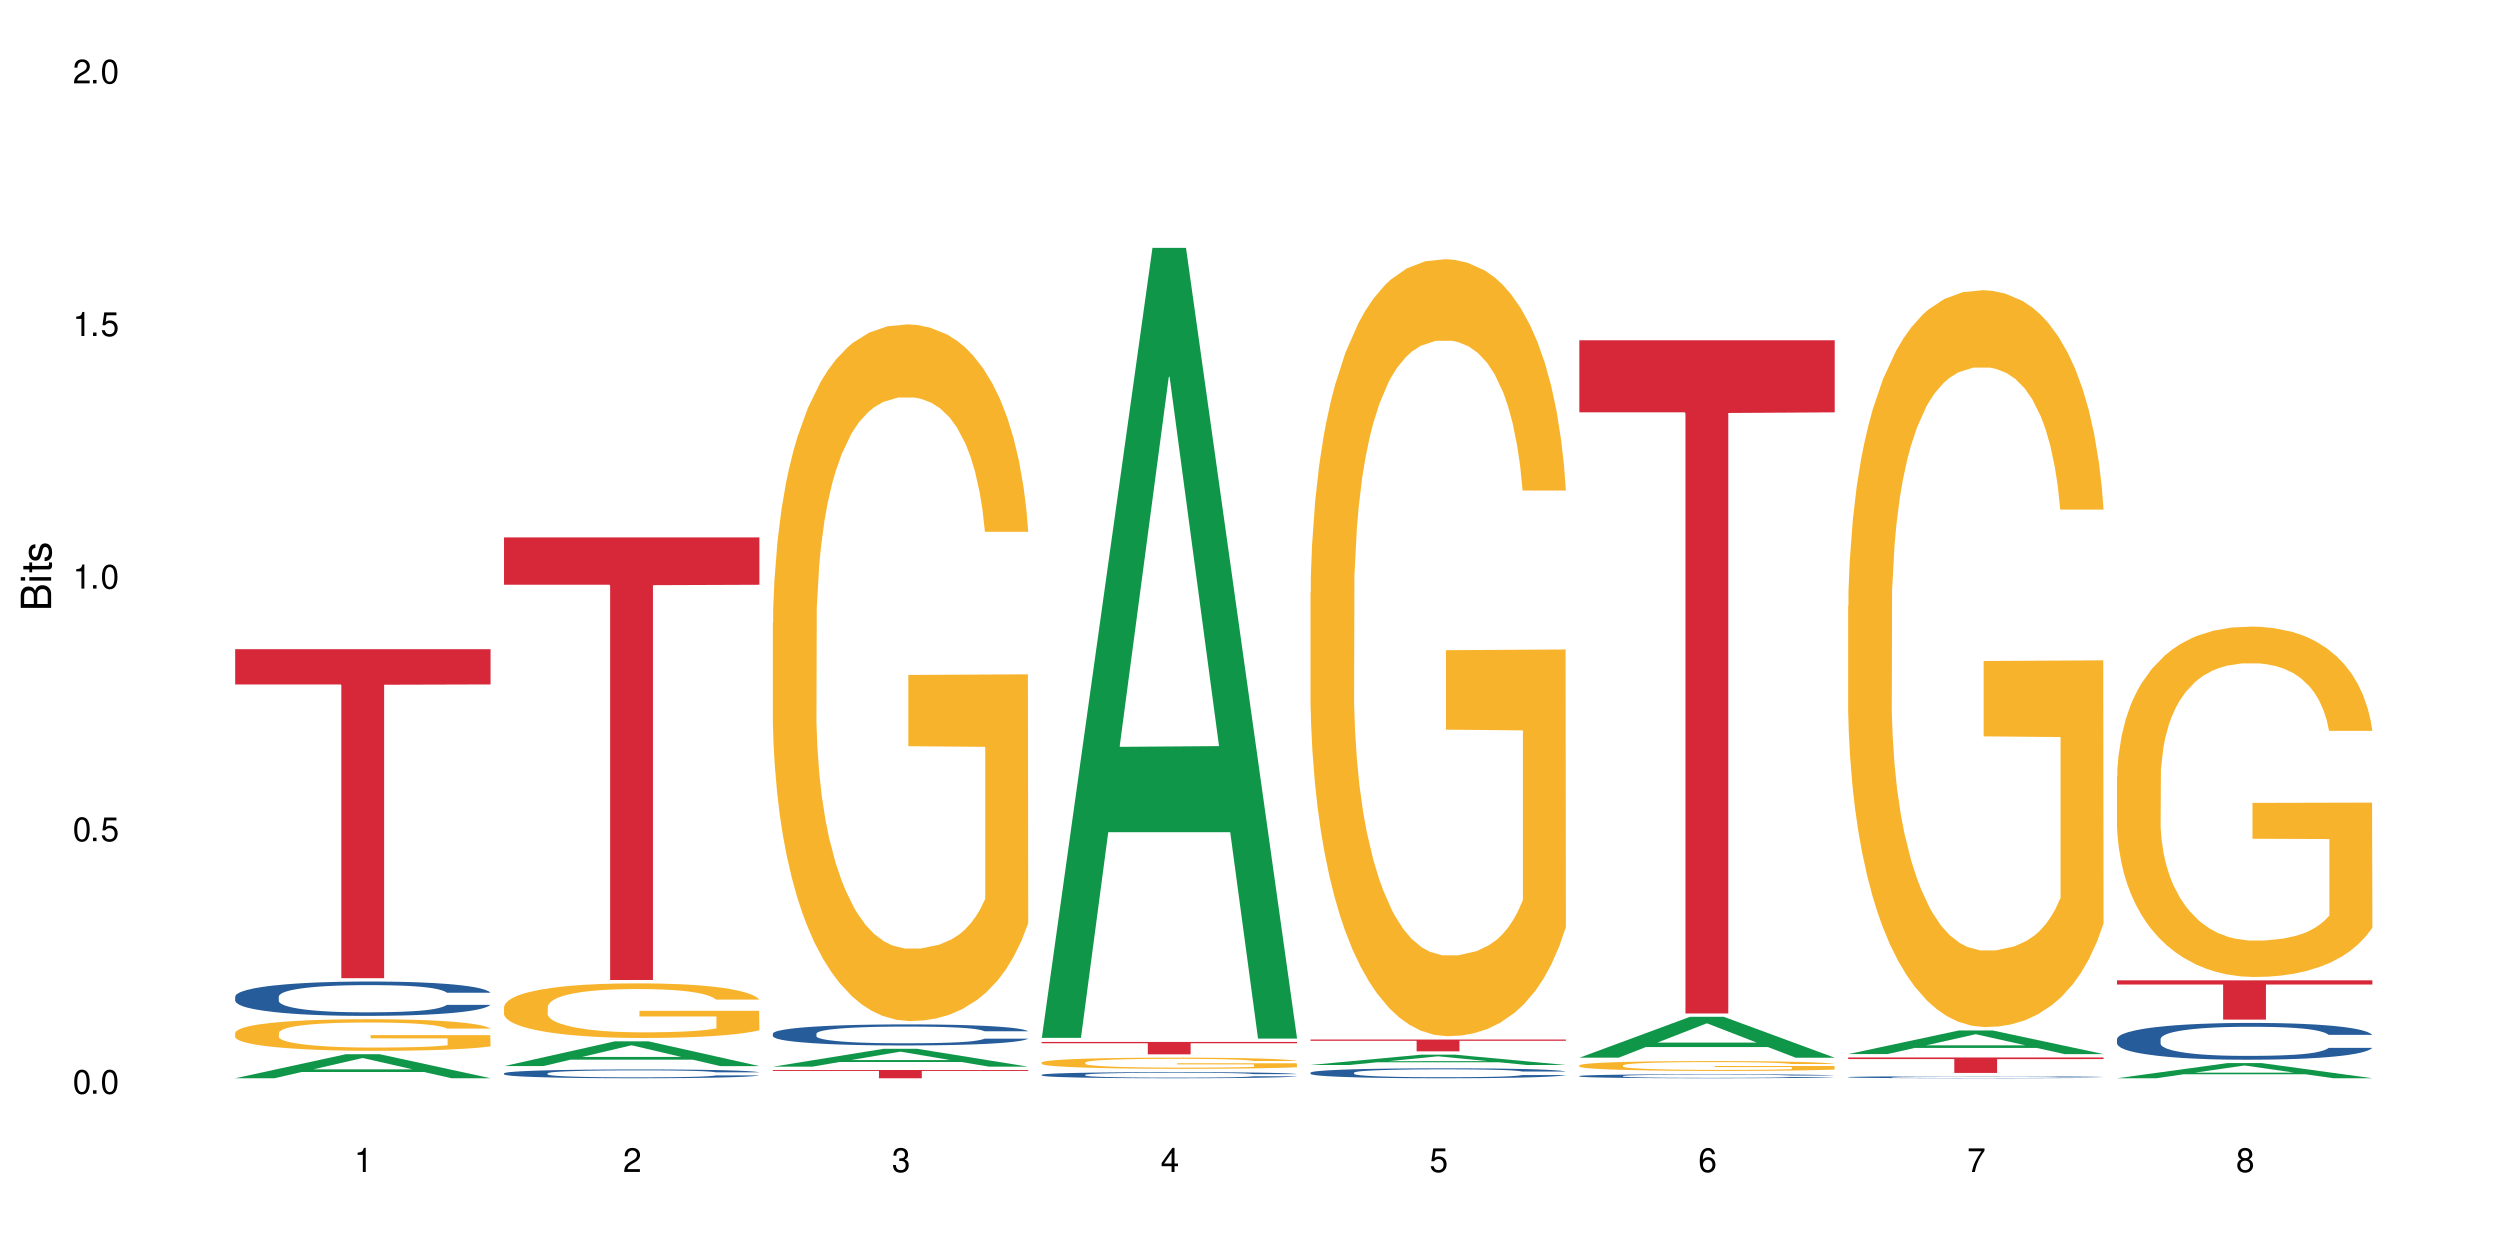
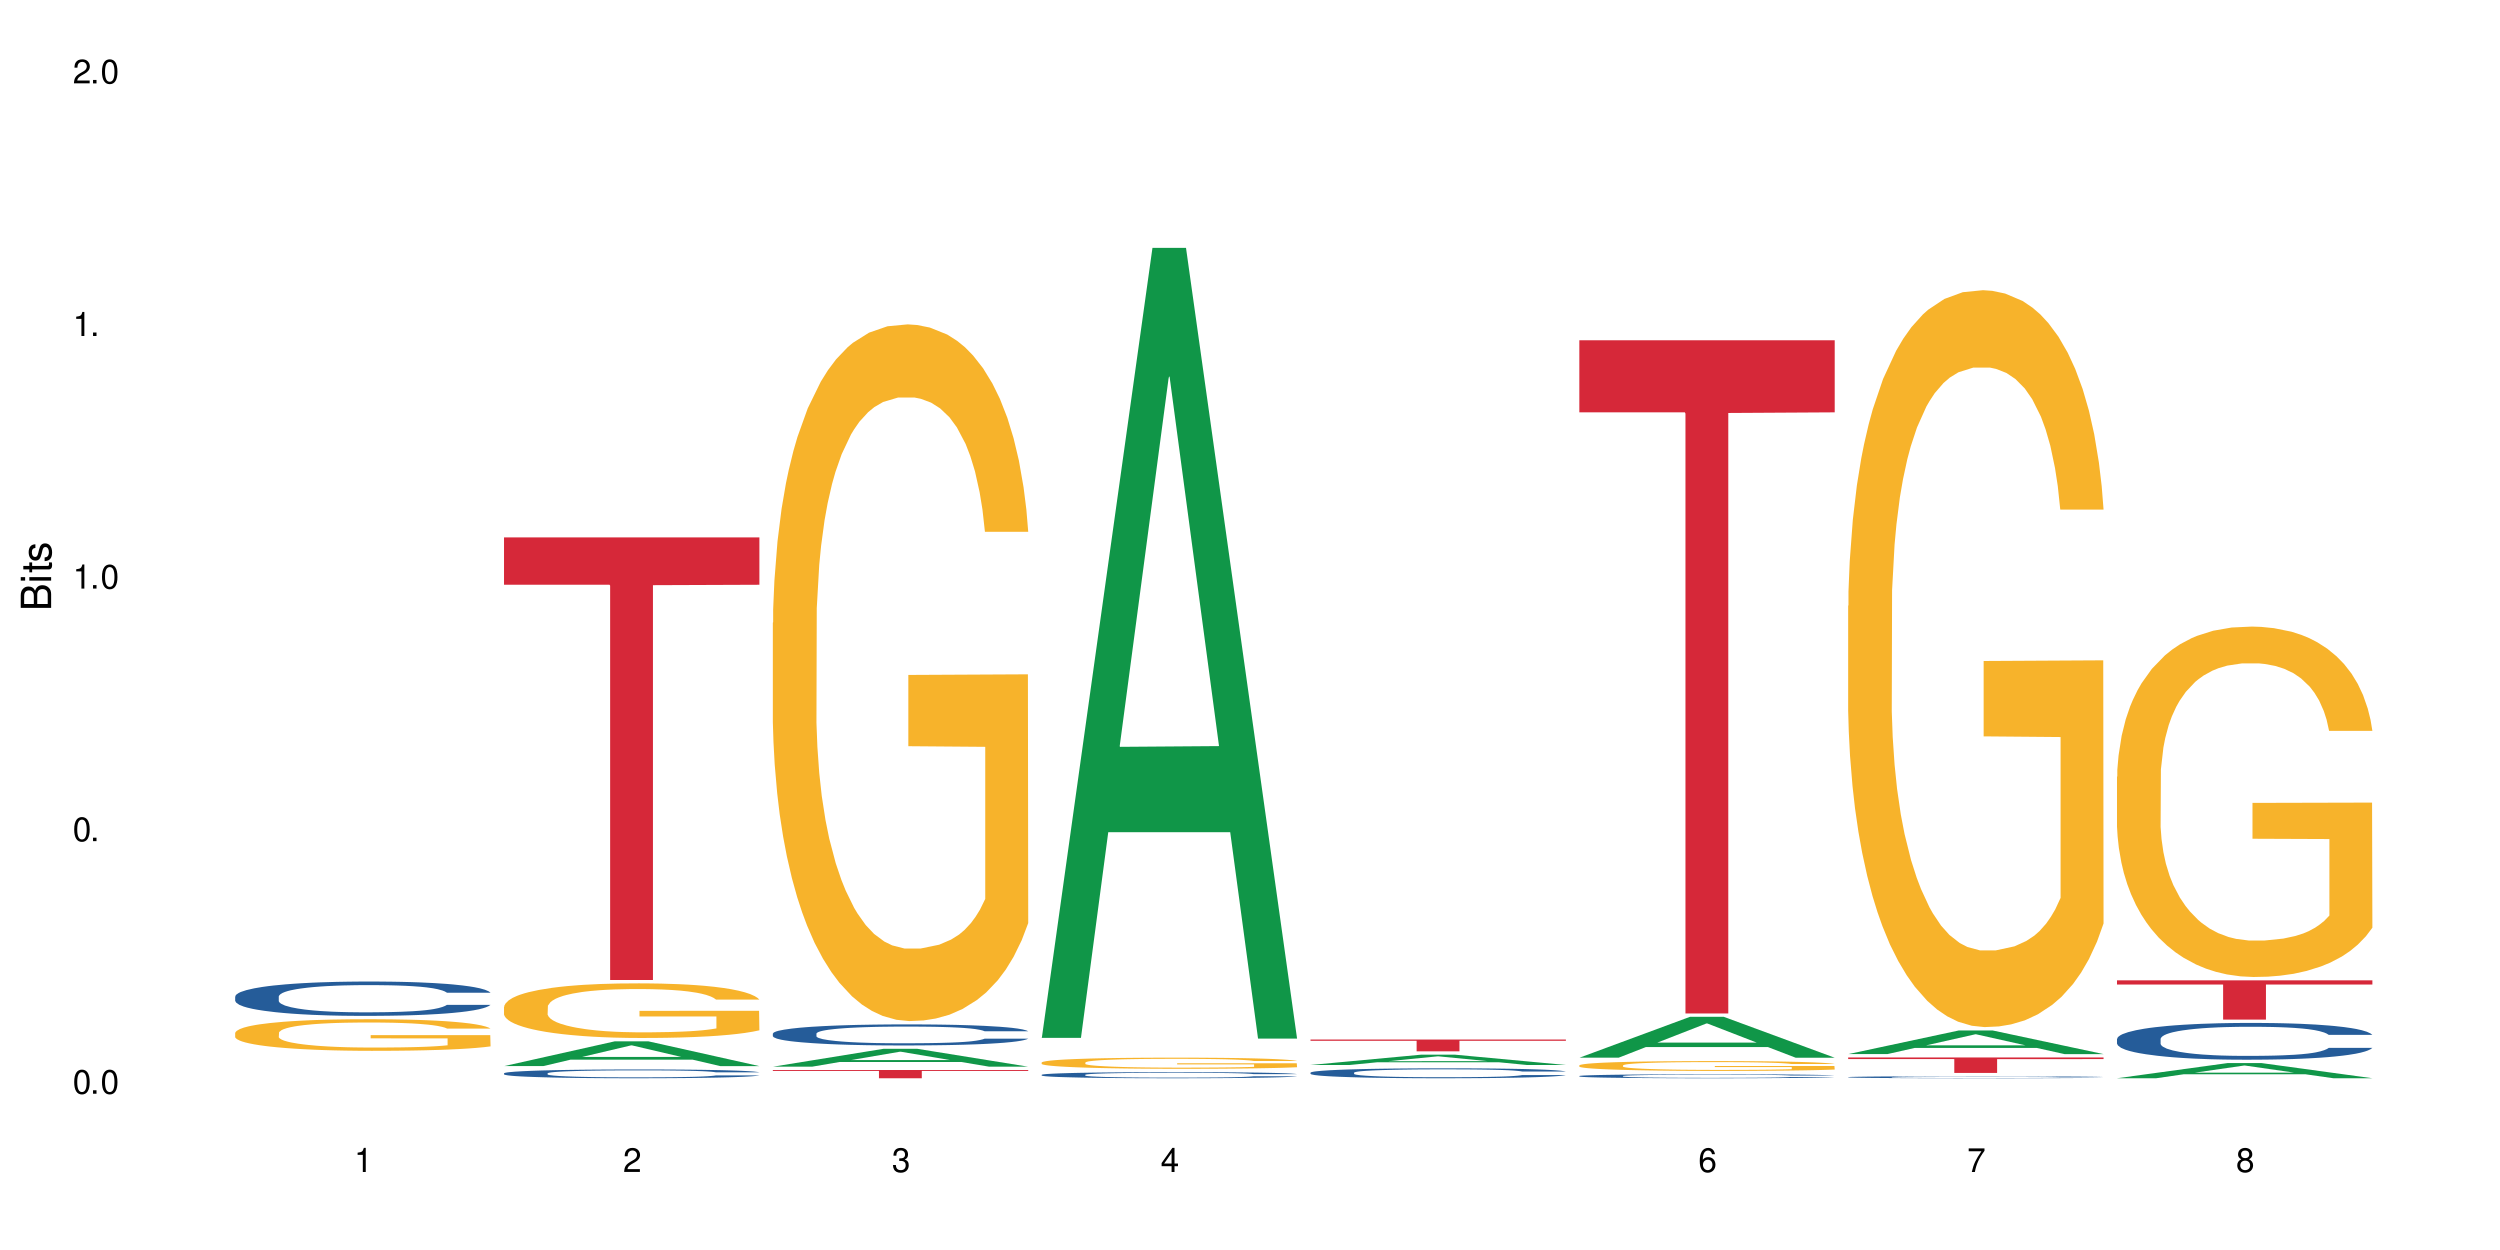
<svg xmlns="http://www.w3.org/2000/svg" xmlns:xlink="http://www.w3.org/1999/xlink" width="720" height="360" viewBox="0 0 720 360">
  <defs>
    <g>
      <g id="glyph-0-0">
</g>
      <g id="glyph-0-1">
        <path d="M 2.641 -6.938 C 2 -6.938 1.422 -6.656 1.078 -6.172 C 0.641 -5.562 0.406 -4.641 0.406 -3.359 C 0.406 -1.016 1.188 0.219 2.641 0.219 C 4.078 0.219 4.859 -1.016 4.859 -3.297 C 4.859 -4.641 4.656 -5.547 4.203 -6.172 C 3.844 -6.656 3.281 -6.938 2.641 -6.938 Z M 2.641 -6.188 C 3.547 -6.188 4 -5.25 4 -3.375 C 4 -1.406 3.562 -0.484 2.625 -0.484 C 1.734 -0.484 1.281 -1.438 1.281 -3.344 C 1.281 -5.25 1.734 -6.188 2.641 -6.188 Z M 2.641 -6.188 " />
      </g>
      <g id="glyph-0-2">
        <path d="M 1.828 -1 L 0.828 -1 L 0.828 0 L 1.828 0 Z M 1.828 -1 " />
      </g>
      <g id="glyph-0-3">
-         <path d="M 4.562 -6.797 L 1.062 -6.797 L 0.547 -3.094 L 1.328 -3.094 C 1.719 -3.562 2.047 -3.734 2.578 -3.734 C 3.484 -3.734 4.062 -3.109 4.062 -2.094 C 4.062 -1.125 3.484 -0.531 2.578 -0.531 C 1.828 -0.531 1.375 -0.906 1.188 -1.672 L 0.328 -1.672 C 0.453 -1.109 0.547 -0.844 0.75 -0.594 C 1.125 -0.078 1.828 0.219 2.594 0.219 C 3.969 0.219 4.922 -0.781 4.922 -2.219 C 4.922 -3.562 4.031 -4.484 2.719 -4.484 C 2.25 -4.484 1.859 -4.359 1.469 -4.062 L 1.734 -5.969 L 4.562 -5.969 Z M 4.562 -6.797 " />
-       </g>
+         </g>
      <g id="glyph-0-4">
        <path d="M 2.484 -4.938 L 2.484 0 L 3.328 0 L 3.328 -6.938 L 2.766 -6.938 C 2.469 -5.875 2.281 -5.734 0.984 -5.562 L 0.984 -4.938 Z M 2.484 -4.938 " />
      </g>
      <g id="glyph-0-5">
        <path d="M 4.859 -0.828 L 1.281 -0.828 C 1.359 -1.406 1.672 -1.781 2.5 -2.281 L 3.469 -2.828 C 4.406 -3.344 4.906 -4.062 4.906 -4.906 C 4.906 -5.484 4.672 -6.031 4.266 -6.406 C 3.859 -6.766 3.375 -6.938 2.719 -6.938 C 1.859 -6.938 1.219 -6.625 0.844 -6.031 C 0.609 -5.672 0.5 -5.234 0.484 -4.531 L 1.328 -4.531 C 1.359 -5.016 1.406 -5.281 1.531 -5.516 C 1.75 -5.938 2.188 -6.203 2.703 -6.203 C 3.469 -6.203 4.031 -5.641 4.031 -4.891 C 4.031 -4.344 3.719 -3.859 3.125 -3.516 L 2.234 -3 C 0.812 -2.172 0.406 -1.531 0.328 -0.016 L 4.859 -0.016 Z M 4.859 -0.828 " />
      </g>
      <g id="glyph-0-6">
        <path d="M 2.125 -3.188 L 2.578 -3.188 C 3.5 -3.188 3.984 -2.766 3.984 -1.922 C 3.984 -1.062 3.469 -0.531 2.594 -0.531 C 1.656 -0.531 1.203 -1 1.156 -2.016 L 0.312 -2.016 C 0.344 -1.453 0.438 -1.094 0.609 -0.781 C 0.953 -0.109 1.625 0.219 2.547 0.219 C 3.953 0.219 4.859 -0.625 4.859 -1.938 C 4.859 -2.828 4.516 -3.297 3.703 -3.594 C 4.344 -3.844 4.656 -4.328 4.656 -5.031 C 4.656 -6.219 3.875 -6.938 2.578 -6.938 C 1.203 -6.938 0.484 -6.172 0.453 -4.703 L 1.297 -4.703 C 1.312 -5.125 1.344 -5.359 1.453 -5.578 C 1.641 -5.969 2.062 -6.203 2.594 -6.203 C 3.344 -6.203 3.797 -5.75 3.797 -5 C 3.797 -4.516 3.609 -4.219 3.25 -4.047 C 3.016 -3.953 2.703 -3.922 2.125 -3.906 Z M 2.125 -3.188 " />
      </g>
      <g id="glyph-0-7">
        <path d="M 3.141 -1.672 L 3.141 0 L 3.984 0 L 3.984 -1.672 L 4.984 -1.672 L 4.984 -2.438 L 3.984 -2.438 L 3.984 -6.938 L 3.359 -6.938 L 0.266 -2.578 L 0.266 -1.672 Z M 3.141 -2.438 L 1 -2.438 L 3.141 -5.5 Z M 3.141 -2.438 " />
      </g>
      <g id="glyph-0-8">
        <path d="M 4.781 -5.125 C 4.609 -6.266 3.891 -6.938 2.844 -6.938 C 2.094 -6.938 1.422 -6.578 1.031 -5.953 C 0.594 -5.266 0.406 -4.422 0.406 -3.172 C 0.406 -2 0.578 -1.25 0.984 -0.641 C 1.359 -0.078 1.953 0.219 2.703 0.219 C 3.984 0.219 4.922 -0.75 4.922 -2.094 C 4.922 -3.375 4.062 -4.281 2.844 -4.281 C 2.172 -4.281 1.641 -4.031 1.281 -3.516 C 1.281 -5.234 1.828 -6.188 2.797 -6.188 C 3.391 -6.188 3.797 -5.797 3.938 -5.125 Z M 2.734 -3.531 C 3.547 -3.531 4.062 -2.953 4.062 -2.031 C 4.062 -1.156 3.484 -0.531 2.703 -0.531 C 1.922 -0.531 1.328 -1.188 1.328 -2.078 C 1.328 -2.938 1.906 -3.531 2.734 -3.531 Z M 2.734 -3.531 " />
      </g>
      <g id="glyph-0-9">
        <path d="M 4.984 -6.797 L 0.438 -6.797 L 0.438 -5.969 L 4.109 -5.969 C 2.5 -3.656 1.828 -2.234 1.328 0 L 2.219 0 C 2.594 -2.172 3.453 -4.047 4.984 -6.094 Z M 4.984 -6.797 " />
      </g>
      <g id="glyph-0-10">
        <path d="M 3.75 -3.656 C 4.469 -4.094 4.688 -4.438 4.688 -5.078 C 4.688 -6.172 3.844 -6.938 2.641 -6.938 C 1.438 -6.938 0.594 -6.172 0.594 -5.094 C 0.594 -4.438 0.812 -4.094 1.516 -3.656 C 0.734 -3.266 0.359 -2.703 0.359 -1.922 C 0.359 -0.656 1.281 0.219 2.641 0.219 C 3.984 0.219 4.922 -0.656 4.922 -1.922 C 4.922 -2.703 4.531 -3.266 3.75 -3.656 Z M 2.641 -6.188 C 3.359 -6.188 3.812 -5.75 3.812 -5.062 C 3.812 -4.406 3.344 -3.984 2.641 -3.984 C 1.922 -3.984 1.453 -4.406 1.453 -5.078 C 1.453 -5.75 1.922 -6.188 2.641 -6.188 Z M 2.641 -3.266 C 3.484 -3.266 4.062 -2.719 4.062 -1.906 C 4.062 -1.078 3.484 -0.531 2.625 -0.531 C 1.797 -0.531 1.219 -1.094 1.219 -1.906 C 1.219 -2.719 1.781 -3.266 2.641 -3.266 Z M 2.641 -3.266 " />
      </g>
      <g id="glyph-1-0">
</g>
      <g id="glyph-1-1">
        <path d="M 0 -0.953 L 0 -4.891 C 0 -5.719 -0.234 -6.344 -0.734 -6.797 C -1.188 -7.234 -1.812 -7.469 -2.5 -7.469 C -3.547 -7.469 -4.188 -7 -4.625 -5.875 C -4.984 -6.688 -5.625 -7.094 -6.531 -7.094 C -7.172 -7.094 -7.734 -6.859 -8.141 -6.391 C -8.562 -5.922 -8.75 -5.344 -8.75 -4.5 L -8.75 -0.953 Z M -4.984 -2.062 L -7.766 -2.062 L -7.766 -4.219 C -7.766 -4.844 -7.688 -5.203 -7.453 -5.5 C -7.219 -5.812 -6.859 -5.969 -6.375 -5.969 C -5.891 -5.969 -5.531 -5.812 -5.297 -5.5 C -5.062 -5.203 -4.984 -4.844 -4.984 -4.219 Z M -0.984 -2.062 L -4 -2.062 L -4 -4.781 C -4 -5.766 -3.438 -6.359 -2.484 -6.359 C -1.547 -6.359 -0.984 -5.766 -0.984 -4.781 Z M -0.984 -2.062 " />
      </g>
      <g id="glyph-1-2">
        <path d="M -6.281 -1.797 L -6.281 -0.797 L 0 -0.797 L 0 -1.797 Z M -8.75 -1.797 L -8.75 -0.797 L -7.484 -0.797 L -7.484 -1.797 Z M -8.75 -1.797 " />
      </g>
      <g id="glyph-1-3">
        <path d="M -6.281 -3.047 L -6.281 -2.016 L -8.016 -2.016 L -8.016 -1.016 L -6.281 -1.016 L -6.281 -0.172 L -5.469 -0.172 L -5.469 -1.016 L -0.719 -1.016 C -0.078 -1.016 0.281 -1.453 0.281 -2.234 C 0.281 -2.5 0.25 -2.719 0.188 -3.047 L -0.641 -3.047 C -0.609 -2.906 -0.594 -2.766 -0.594 -2.562 C -0.594 -2.141 -0.719 -2.016 -1.156 -2.016 L -5.469 -2.016 L -5.469 -3.047 Z M -6.281 -3.047 " />
      </g>
      <g id="glyph-1-4">
        <path d="M -4.531 -5.25 C -5.766 -5.25 -6.469 -4.422 -6.469 -2.969 C -6.469 -1.516 -5.719 -0.562 -4.547 -0.562 C -3.562 -0.562 -3.094 -1.062 -2.734 -2.562 L -2.516 -3.484 C -2.344 -4.188 -2.094 -4.469 -1.641 -4.469 C -1.047 -4.469 -0.641 -3.875 -0.641 -3 C -0.641 -2.453 -0.797 -2 -1.062 -1.75 C -1.25 -1.594 -1.422 -1.531 -1.875 -1.469 L -1.875 -0.406 C -0.422 -0.453 0.281 -1.266 0.281 -2.922 C 0.281 -4.5 -0.5 -5.516 -1.719 -5.516 C -2.656 -5.516 -3.172 -4.984 -3.469 -3.734 L -3.703 -2.766 C -3.891 -1.953 -4.156 -1.609 -4.594 -1.609 C -5.188 -1.609 -5.547 -2.125 -5.547 -2.938 C -5.547 -3.75 -5.203 -4.172 -4.531 -4.203 Z M -4.531 -5.25 " />
      </g>
    </g>
  </defs>
  <rect x="-72" y="-36" width="864" height="432" fill="rgb(100%, 100%, 100%)" fill-opacity="1" />
-   <path fill-rule="nonzero" fill="rgb(6.275%, 58.824%, 28.235%)" fill-opacity="1" d="M 67.73 310.531 L 67.809 310.523 L 99.637 303.602 L 109.301 303.602 L 141.281 310.535 L 130.047 310.535 L 122.031 308.727 L 86.906 308.727 L 79.047 310.531 L 67.73 310.531 L 90.285 307.977 L 118.809 307.969 L 104.586 304.734 L 104.43 304.727 L 104.27 304.746 L 90.207 307.969 L 90.285 307.977 Z M 67.73 310.531 " />
  <path fill-rule="nonzero" fill="rgb(14.51%, 36.078%, 60%)" fill-opacity="1" d="M 67.73 286.988 L 67.82 286.98 L 67.82 286.766 L 68.09 286.422 L 68.719 285.988 L 69.344 285.688 L 70.961 285.156 L 73.203 284.641 L 75.535 284.242 L 77.238 284.008 L 78.766 283.828 L 82.262 283.496 L 84.504 283.324 L 86.926 283.168 L 89.887 283.016 L 92.039 282.926 L 96.883 282.781 L 100.469 282.719 L 103.25 282.691 L 109.262 282.691 L 112.848 282.727 L 115.449 282.773 L 118.32 282.844 L 120.742 282.926 L 124.957 283.125 L 128.727 283.375 L 130.43 283.52 L 133.121 283.801 L 135.184 284.074 L 136.617 284.309 L 138.234 284.641 L 139.668 285.047 L 140.746 285.508 L 141.281 285.898 L 128.727 285.898 L 128.098 285.535 L 127.379 285.254 L 126.035 284.887 L 124.688 284.625 L 122.805 284.363 L 121.102 284.191 L 118.77 284.02 L 116.707 283.91 L 114.555 283.828 L 112.488 283.773 L 108.543 283.719 L 103.969 283.719 L 102.266 283.738 L 98.766 283.809 L 96.883 283.875 L 94.191 284 L 92.309 284.117 L 90.066 284.297 L 88.539 284.453 L 86.656 284.688 L 85.312 284.895 L 83.785 285.191 L 82.891 285.418 L 82.082 285.672 L 81.363 285.969 L 80.828 286.285 L 80.469 286.621 L 80.289 286.945 L 80.289 288.344 L 80.469 288.672 L 80.918 289.051 L 82.082 289.602 L 83.785 290.078 L 85.762 290.457 L 87.645 290.73 L 88.719 290.855 L 90.156 291 L 92.398 291.18 L 95.629 291.363 L 97.512 291.434 L 100.383 291.508 L 103.34 291.543 L 107.289 291.543 L 110.785 291.508 L 113.117 291.461 L 115.539 291.391 L 118.859 291.234 L 120.922 291.09 L 122.715 290.918 L 124.062 290.746 L 124.957 290.602 L 126.305 290.324 L 127.379 290.016 L 128.188 289.699 L 128.727 289.395 L 141.281 289.395 L 140.746 289.754 L 139.938 290.105 L 139.129 290.367 L 137.875 290.684 L 136.441 290.965 L 134.375 291.281 L 132.672 291.488 L 130.43 291.715 L 128.367 291.887 L 126.125 292.039 L 122.805 292.219 L 120.652 292.312 L 118.32 292.391 L 115.539 292.465 L 112.043 292.527 L 108.273 292.562 L 104.777 292.574 L 101.008 292.555 L 98.227 292.52 L 94.551 292.438 L 89.977 292.273 L 86.656 292.102 L 84.055 291.93 L 81.812 291.75 L 79.301 291.508 L 76.074 291.109 L 74.098 290.801 L 72.754 290.551 L 71.23 290.195 L 70.152 289.879 L 68.898 289.375 L 68 288.734 L 67.73 288.238 Z M 67.73 286.988 " />
  <path fill-rule="nonzero" fill="rgb(96.863%, 70.196%, 16.863%)" fill-opacity="1" d="M 67.73 297.434 L 67.82 297.426 L 67.82 297.258 L 68.18 296.887 L 69.078 296.371 L 70.242 295.945 L 71.5 295.613 L 72.305 295.438 L 73.652 295.188 L 74.816 295.004 L 77.777 294.633 L 81.543 294.281 L 83.609 294.133 L 85.941 293.992 L 89.258 293.832 L 90.785 293.773 L 95.449 293.641 L 100.738 293.559 L 106.57 293.531 L 109.262 293.543 L 112.938 293.574 L 117.961 293.668 L 120.832 293.75 L 123.074 293.832 L 125.406 293.941 L 128.277 294.105 L 130.969 294.309 L 133.121 294.508 L 135.273 294.754 L 137.066 295.023 L 138.594 295.312 L 139.938 295.664 L 140.746 295.953 L 141.281 296.246 L 128.816 296.246 L 128.098 295.953 L 127.289 295.73 L 125.945 295.453 L 124.598 295.254 L 123.254 295.098 L 120.742 294.879 L 118.59 294.746 L 115.898 294.633 L 113.297 294.555 L 110.336 294.508 L 108.543 294.488 L 103.789 294.488 L 99.484 294.547 L 96.973 294.613 L 95.18 294.68 L 92.668 294.805 L 91.141 294.906 L 90.246 294.973 L 87.555 295.23 L 85.762 295.461 L 84.773 295.621 L 83.52 295.871 L 82.621 296.094 L 81.633 296.426 L 81.098 296.676 L 80.379 297.242 L 80.289 298.738 L 80.559 299.055 L 81.098 299.398 L 81.812 299.695 L 82.891 300.012 L 83.965 300.254 L 85.852 300.578 L 87.465 300.793 L 88.719 300.934 L 91.141 301.16 L 92.129 301.234 L 94.461 301.383 L 96.883 301.5 L 99.844 301.602 L 102.086 301.652 L 105.672 301.691 L 110.246 301.691 L 115.629 301.641 L 119.039 301.574 L 121.371 301.508 L 122.895 301.453 L 124.777 301.359 L 126.125 301.277 L 127.379 301.184 L 128.906 301.043 L 128.906 299.055 L 106.75 299.047 L 106.75 298.117 L 141.195 298.109 L 141.281 301.359 L 139.398 301.586 L 137.066 301.801 L 134.824 301.969 L 132.492 302.109 L 129.176 302.266 L 126.484 302.367 L 122.355 302.484 L 118.59 302.559 L 114.645 302.605 L 111.145 302.633 L 107.02 302.641 L 103.34 302.625 L 99.395 302.574 L 96.254 302.508 L 93.383 302.426 L 90.516 302.316 L 86.926 302.141 L 84.594 302 L 82.172 301.824 L 79.75 301.617 L 77.598 301.395 L 76.164 301.219 L 74.727 301.02 L 73.203 300.77 L 71.766 300.488 L 70.691 300.23 L 69.703 299.938 L 68.988 299.664 L 68.27 299.289 L 67.91 298.988 L 67.73 298.73 Z M 67.73 297.434 " />
-   <path fill-rule="nonzero" fill="rgb(83.922%, 15.686%, 22.353%)" fill-opacity="1" d="M 67.73 186.973 L 141.281 186.973 L 141.281 197.117 L 110.629 197.207 L 110.629 281.73 L 98.297 281.73 L 98.297 197.297 L 98.117 197.117 L 67.73 197.117 Z M 67.73 186.973 " />
  <path fill-rule="nonzero" fill="rgb(6.275%, 58.824%, 28.235%)" fill-opacity="1" d="M 145.156 307.035 L 145.234 307.031 L 177.059 299.902 L 186.723 299.902 L 218.707 307.043 L 207.469 307.043 L 199.453 305.18 L 164.328 305.18 L 156.469 307.035 L 145.156 307.035 L 167.707 304.406 L 196.23 304.402 L 182.008 301.07 L 181.852 301.062 L 181.695 301.082 L 167.629 304.402 L 167.707 304.406 Z M 145.156 307.035 " />
  <path fill-rule="nonzero" fill="rgb(14.51%, 36.078%, 60%)" fill-opacity="1" d="M 145.156 309.105 L 145.242 309.102 L 145.242 309.047 L 145.512 308.961 L 146.141 308.848 L 146.77 308.773 L 148.383 308.637 L 150.625 308.504 L 152.957 308.402 L 154.664 308.34 L 156.188 308.293 L 159.684 308.211 L 161.93 308.164 L 164.352 308.125 L 167.309 308.086 L 169.461 308.062 L 174.305 308.027 L 177.895 308.012 L 180.676 308.004 L 186.684 308.004 L 190.273 308.012 L 192.875 308.023 L 195.742 308.043 L 198.164 308.062 L 202.383 308.113 L 206.148 308.18 L 207.852 308.215 L 210.543 308.289 L 212.605 308.355 L 214.043 308.418 L 215.656 308.504 L 217.094 308.605 L 218.168 308.727 L 218.707 308.824 L 206.148 308.824 L 205.52 308.73 L 204.805 308.66 L 203.457 308.566 L 202.113 308.5 L 200.23 308.43 L 198.523 308.387 L 196.191 308.344 L 194.129 308.316 L 191.977 308.293 L 189.914 308.281 L 185.969 308.266 L 181.391 308.266 L 179.688 308.273 L 176.191 308.289 L 174.305 308.305 L 171.613 308.34 L 169.73 308.367 L 167.488 308.414 L 165.965 308.453 L 164.082 308.516 L 162.734 308.566 L 161.211 308.645 L 160.312 308.703 L 159.508 308.766 L 158.789 308.844 L 158.25 308.926 L 157.891 309.012 L 157.711 309.094 L 157.711 309.453 L 157.891 309.535 L 158.34 309.633 L 159.508 309.773 L 161.211 309.898 L 163.184 309.996 L 165.066 310.062 L 166.145 310.098 L 167.578 310.133 L 169.82 310.18 L 173.051 310.227 L 174.934 310.246 L 177.805 310.262 L 180.766 310.273 L 184.711 310.273 L 188.211 310.262 L 190.543 310.25 L 192.965 310.234 L 196.281 310.191 L 198.344 310.156 L 200.141 310.113 L 201.484 310.066 L 202.383 310.031 L 203.727 309.961 L 204.805 309.879 L 205.609 309.801 L 206.148 309.723 L 218.707 309.723 L 218.168 309.812 L 217.359 309.902 L 216.555 309.973 L 215.297 310.051 L 213.863 310.125 L 211.801 310.203 L 210.094 310.258 L 207.852 310.316 L 205.789 310.359 L 203.547 310.398 L 200.23 310.445 L 198.074 310.469 L 195.742 310.488 L 192.965 310.508 L 189.465 310.523 L 185.699 310.535 L 182.199 310.535 L 178.434 310.531 L 175.652 310.523 L 171.973 310.5 L 167.398 310.461 L 164.082 310.414 L 161.48 310.371 L 159.238 310.324 L 156.727 310.262 L 153.496 310.16 L 151.523 310.082 L 150.176 310.016 L 148.652 309.926 L 147.574 309.848 L 146.32 309.715 L 145.422 309.551 L 145.156 309.426 Z M 145.156 309.105 " />
  <path fill-rule="nonzero" fill="rgb(96.863%, 70.196%, 16.863%)" fill-opacity="1" d="M 145.156 289.945 L 145.242 289.934 L 145.242 289.645 L 145.602 289 L 146.5 288.105 L 147.664 287.375 L 148.922 286.801 L 149.73 286.496 L 151.074 286.066 L 152.242 285.75 L 155.199 285.105 L 158.969 284.5 L 161.031 284.242 L 163.363 283.996 L 166.684 283.727 L 168.207 283.625 L 172.871 283.395 L 178.164 283.25 L 183.992 283.207 L 186.684 283.223 L 190.363 283.277 L 195.387 283.438 L 198.254 283.582 L 200.496 283.727 L 202.828 283.91 L 205.699 284.199 L 208.391 284.543 L 210.543 284.887 L 212.695 285.32 L 214.492 285.781 L 216.016 286.281 L 217.359 286.887 L 218.168 287.391 L 218.707 287.891 L 206.238 287.891 L 205.52 287.391 L 204.715 287 L 203.367 286.527 L 202.023 286.184 L 200.676 285.91 L 198.164 285.535 L 196.012 285.305 L 193.32 285.105 L 190.723 284.977 L 187.762 284.887 L 185.969 284.859 L 181.211 284.859 L 176.906 284.961 L 174.395 285.074 L 172.602 285.191 L 170.09 285.406 L 168.566 285.578 L 167.668 285.691 L 164.977 286.141 L 163.184 286.543 L 162.195 286.812 L 160.941 287.246 L 160.043 287.633 L 159.059 288.207 L 158.52 288.641 L 157.801 289.617 L 157.711 292.203 L 157.98 292.75 L 158.52 293.34 L 159.238 293.855 L 160.312 294.402 L 161.391 294.816 L 163.273 295.379 L 164.887 295.754 L 166.145 295.996 L 168.566 296.383 L 169.551 296.512 L 171.883 296.773 L 174.305 296.973 L 177.266 297.145 L 179.508 297.23 L 183.098 297.305 L 187.672 297.305 L 193.055 297.219 L 196.461 297.102 L 198.793 296.988 L 200.32 296.887 L 202.203 296.73 L 203.547 296.586 L 204.805 296.426 L 206.328 296.184 L 206.328 292.75 L 184.172 292.734 L 184.172 291.125 L 218.617 291.109 L 218.707 296.73 L 216.824 297.117 L 214.492 297.492 L 212.25 297.777 L 209.918 298.023 L 206.598 298.297 L 203.906 298.469 L 199.781 298.668 L 196.012 298.797 L 192.066 298.883 L 188.566 298.926 L 184.441 298.941 L 180.766 298.914 L 176.816 298.828 L 173.68 298.711 L 170.809 298.57 L 167.938 298.383 L 164.352 298.078 L 162.016 297.836 L 159.594 297.535 L 157.172 297.176 L 155.02 296.785 L 153.586 296.484 L 152.152 296.141 L 150.625 295.707 L 149.191 295.219 L 148.113 294.773 L 147.129 294.273 L 146.41 293.797 L 145.691 293.152 L 145.332 292.633 L 145.156 292.188 Z M 145.156 289.945 " />
  <path fill-rule="nonzero" fill="rgb(83.922%, 15.686%, 22.353%)" fill-opacity="1" d="M 145.156 154.766 L 218.707 154.766 L 218.707 168.41 L 188.051 168.531 L 188.051 282.246 L 175.719 282.246 L 175.719 168.652 L 175.539 168.41 L 145.156 168.41 Z M 145.156 154.766 " />
  <path fill-rule="nonzero" fill="rgb(6.275%, 58.824%, 28.235%)" fill-opacity="1" d="M 222.578 307.203 L 222.656 307.199 L 254.48 302.051 L 264.148 302.051 L 296.129 307.207 L 284.895 307.207 L 276.879 305.863 L 241.75 305.863 L 233.895 307.203 L 222.578 307.203 L 245.129 305.305 L 273.656 305.301 L 259.434 302.895 L 259.273 302.891 L 259.117 302.902 L 245.051 305.301 L 245.129 305.305 Z M 222.578 307.203 " />
-   <path fill-rule="nonzero" fill="rgb(14.51%, 36.078%, 60%)" fill-opacity="1" d="M 222.578 297.668 L 222.668 297.66 L 222.668 297.527 L 222.938 297.316 L 223.562 297.051 L 224.191 296.867 L 225.809 296.543 L 228.051 296.227 L 230.383 295.98 L 232.086 295.84 L 233.609 295.727 L 237.109 295.523 L 239.352 295.418 L 241.773 295.324 L 244.734 295.23 L 246.887 295.172 L 251.73 295.086 L 255.316 295.047 L 258.098 295.027 L 264.109 295.027 L 267.695 295.051 L 270.297 295.078 L 273.168 295.125 L 275.59 295.172 L 279.805 295.297 L 283.57 295.449 L 285.277 295.539 L 287.969 295.711 L 290.031 295.879 L 291.465 296.02 L 293.082 296.227 L 294.516 296.477 L 295.59 296.758 L 296.129 296.996 L 283.57 296.996 L 282.945 296.773 L 282.227 296.602 L 280.883 296.375 L 279.535 296.215 L 277.652 296.055 L 275.949 295.949 L 273.617 295.844 L 271.551 295.777 L 269.398 295.727 L 267.336 295.695 L 263.391 295.66 L 258.816 295.66 L 257.109 295.672 L 253.613 295.715 L 251.73 295.754 L 249.039 295.832 L 247.156 295.906 L 244.914 296.016 L 243.387 296.109 L 241.504 296.254 L 240.16 296.383 L 238.633 296.562 L 237.738 296.703 L 236.93 296.859 L 236.211 297.039 L 235.672 297.234 L 235.316 297.441 L 235.137 297.641 L 235.137 298.5 L 235.316 298.699 L 235.762 298.93 L 236.93 299.27 L 238.633 299.562 L 240.605 299.793 L 242.492 299.961 L 243.566 300.039 L 245.004 300.129 L 247.246 300.238 L 250.473 300.348 L 252.355 300.395 L 255.227 300.438 L 258.188 300.461 L 262.133 300.461 L 265.633 300.438 L 267.965 300.41 L 270.387 300.367 L 273.707 300.27 L 275.77 300.184 L 277.562 300.078 L 278.906 299.973 L 279.805 299.883 L 281.148 299.711 L 282.227 299.523 L 283.035 299.328 L 283.57 299.141 L 296.129 299.141 L 295.59 299.363 L 294.785 299.578 L 293.977 299.738 L 292.723 299.934 L 291.285 300.105 L 289.223 300.301 L 287.52 300.426 L 285.277 300.566 L 283.215 300.672 L 280.973 300.766 L 277.652 300.875 L 275.5 300.93 L 273.168 300.98 L 270.387 301.023 L 266.887 301.062 L 263.121 301.086 L 259.621 301.09 L 255.855 301.082 L 253.074 301.059 L 249.398 301.008 L 244.824 300.91 L 241.504 300.805 L 238.902 300.699 L 236.66 300.586 L 234.148 300.438 L 230.918 300.195 L 228.945 300.004 L 227.602 299.852 L 226.074 299.633 L 225 299.441 L 223.742 299.129 L 222.848 298.738 L 222.578 298.43 Z M 222.578 297.668 " />
+   <path fill-rule="nonzero" fill="rgb(14.51%, 36.078%, 60%)" fill-opacity="1" d="M 222.578 297.668 L 222.668 297.66 L 222.668 297.527 L 222.938 297.316 L 223.562 297.051 L 224.191 296.867 L 225.809 296.543 L 228.051 296.227 L 230.383 295.98 L 232.086 295.84 L 233.609 295.727 L 237.109 295.523 L 239.352 295.418 L 241.773 295.324 L 244.734 295.23 L 246.887 295.172 L 251.73 295.086 L 255.316 295.047 L 258.098 295.027 L 264.109 295.027 L 267.695 295.051 L 270.297 295.078 L 273.168 295.125 L 275.59 295.172 L 279.805 295.297 L 283.57 295.449 L 287.969 295.711 L 290.031 295.879 L 291.465 296.02 L 293.082 296.227 L 294.516 296.477 L 295.59 296.758 L 296.129 296.996 L 283.57 296.996 L 282.945 296.773 L 282.227 296.602 L 280.883 296.375 L 279.535 296.215 L 277.652 296.055 L 275.949 295.949 L 273.617 295.844 L 271.551 295.777 L 269.398 295.727 L 267.336 295.695 L 263.391 295.66 L 258.816 295.66 L 257.109 295.672 L 253.613 295.715 L 251.73 295.754 L 249.039 295.832 L 247.156 295.906 L 244.914 296.016 L 243.387 296.109 L 241.504 296.254 L 240.16 296.383 L 238.633 296.562 L 237.738 296.703 L 236.93 296.859 L 236.211 297.039 L 235.672 297.234 L 235.316 297.441 L 235.137 297.641 L 235.137 298.5 L 235.316 298.699 L 235.762 298.93 L 236.93 299.27 L 238.633 299.562 L 240.605 299.793 L 242.492 299.961 L 243.566 300.039 L 245.004 300.129 L 247.246 300.238 L 250.473 300.348 L 252.355 300.395 L 255.227 300.438 L 258.188 300.461 L 262.133 300.461 L 265.633 300.438 L 267.965 300.41 L 270.387 300.367 L 273.707 300.27 L 275.77 300.184 L 277.562 300.078 L 278.906 299.973 L 279.805 299.883 L 281.148 299.711 L 282.227 299.523 L 283.035 299.328 L 283.57 299.141 L 296.129 299.141 L 295.59 299.363 L 294.785 299.578 L 293.977 299.738 L 292.723 299.934 L 291.285 300.105 L 289.223 300.301 L 287.52 300.426 L 285.277 300.566 L 283.215 300.672 L 280.973 300.766 L 277.652 300.875 L 275.5 300.93 L 273.168 300.98 L 270.387 301.023 L 266.887 301.062 L 263.121 301.086 L 259.621 301.09 L 255.855 301.082 L 253.074 301.059 L 249.398 301.008 L 244.824 300.91 L 241.504 300.805 L 238.902 300.699 L 236.66 300.586 L 234.148 300.438 L 230.918 300.195 L 228.945 300.004 L 227.602 299.852 L 226.074 299.633 L 225 299.441 L 223.742 299.129 L 222.848 298.738 L 222.578 298.43 Z M 222.578 297.668 " />
  <path fill-rule="nonzero" fill="rgb(96.863%, 70.196%, 16.863%)" fill-opacity="1" d="M 222.578 179.359 L 222.668 179.176 L 222.668 175.512 L 223.027 167.266 L 223.922 155.902 L 225.09 146.559 L 226.344 139.227 L 227.152 135.379 L 228.496 129.883 L 229.664 125.852 L 232.625 117.605 L 236.391 109.91 L 238.453 106.609 L 240.785 103.496 L 244.105 100.016 L 245.629 98.73 L 250.293 95.801 L 255.586 93.969 L 261.418 93.418 L 264.109 93.602 L 267.785 94.332 L 272.809 96.352 L 275.68 98.184 L 277.922 100.016 L 280.254 102.398 L 283.125 106.062 L 285.816 110.461 L 287.969 114.855 L 290.121 120.355 L 291.914 126.219 L 293.438 132.633 L 294.785 140.328 L 295.59 146.742 L 296.129 153.156 L 283.66 153.156 L 282.945 146.742 L 282.137 141.793 L 280.793 135.746 L 279.445 131.348 L 278.102 127.867 L 275.59 123.102 L 273.438 120.172 L 270.746 117.605 L 268.145 115.957 L 265.184 114.855 L 263.391 114.492 L 258.637 114.492 L 254.332 115.773 L 251.82 117.238 L 250.023 118.707 L 247.512 121.453 L 245.988 123.652 L 245.094 125.117 L 242.402 130.801 L 240.605 135.93 L 239.621 139.41 L 238.363 144.91 L 237.469 149.855 L 236.48 157.188 L 235.941 162.684 L 235.227 175.145 L 235.137 208.129 L 235.406 215.09 L 235.941 222.605 L 236.66 229.199 L 237.738 236.164 L 238.812 241.477 L 240.695 248.625 L 242.312 253.391 L 243.566 256.504 L 245.988 261.453 L 246.977 263.102 L 249.309 266.398 L 251.73 268.965 L 254.691 271.164 L 256.934 272.262 L 260.52 273.18 L 265.094 273.18 L 270.477 272.078 L 273.887 270.613 L 276.219 269.148 L 277.742 267.863 L 279.625 265.848 L 280.973 264.016 L 282.227 262 L 283.75 258.887 L 283.75 215.09 L 261.598 214.906 L 261.598 194.383 L 296.039 194.203 L 296.129 265.848 L 294.246 270.797 L 291.914 275.562 L 289.672 279.227 L 287.34 282.34 L 284.02 285.824 L 281.328 288.023 L 277.203 290.586 L 273.438 292.238 L 269.488 293.336 L 265.992 293.887 L 261.867 294.07 L 258.188 293.703 L 254.242 292.602 L 251.102 291.137 L 248.23 289.305 L 245.359 286.922 L 241.773 283.074 L 239.441 279.961 L 237.02 276.109 L 234.598 271.531 L 232.445 266.582 L 231.008 262.734 L 229.574 258.336 L 228.051 252.84 L 226.613 246.609 L 225.539 240.93 L 224.551 234.516 L 223.832 228.469 L 223.117 220.223 L 222.758 213.625 L 222.578 207.945 Z M 222.578 179.359 " />
  <path fill-rule="nonzero" fill="rgb(83.922%, 15.686%, 22.353%)" fill-opacity="1" d="M 222.578 308.168 L 296.129 308.168 L 296.129 308.422 L 265.477 308.426 L 265.477 310.535 L 253.141 310.535 L 253.141 308.426 L 252.965 308.422 L 222.578 308.422 Z M 222.578 308.168 " />
  <path fill-rule="nonzero" fill="rgb(6.275%, 58.824%, 28.235%)" fill-opacity="1" d="M 300 298.91 L 300.078 298.695 L 331.906 71.395 L 341.57 71.395 L 373.555 299.121 L 362.316 299.121 L 354.301 239.68 L 319.176 239.68 L 311.316 298.91 L 300 298.91 L 322.555 215.09 L 351.078 214.875 L 336.855 108.602 L 336.699 108.387 L 336.543 109.031 L 322.477 214.875 L 322.555 215.09 Z M 300 298.91 " />
  <path fill-rule="nonzero" fill="rgb(14.51%, 36.078%, 60%)" fill-opacity="1" d="M 300 309.539 L 300.09 309.539 L 300.09 309.5 L 300.359 309.441 L 300.988 309.363 L 301.617 309.309 L 303.23 309.215 L 305.473 309.121 L 307.805 309.051 L 309.508 309.008 L 311.035 308.977 L 314.531 308.918 L 316.773 308.887 L 319.195 308.859 L 322.156 308.832 L 324.309 308.816 L 329.152 308.789 L 332.742 308.781 L 335.52 308.773 L 341.531 308.773 L 345.117 308.781 L 347.719 308.789 L 350.59 308.801 L 353.012 308.816 L 357.227 308.852 L 360.996 308.898 L 362.699 308.922 L 365.391 308.973 L 367.453 309.02 L 368.891 309.062 L 370.504 309.121 L 371.938 309.195 L 373.016 309.277 L 373.555 309.348 L 360.996 309.348 L 360.367 309.281 L 359.648 309.23 L 358.305 309.164 L 356.961 309.117 L 355.074 309.074 L 353.371 309.043 L 351.039 309.012 L 348.977 308.992 L 346.824 308.977 L 344.762 308.969 L 340.812 308.957 L 336.238 308.957 L 334.535 308.961 L 331.035 308.973 L 329.152 308.984 L 326.461 309.008 L 324.578 309.027 L 322.336 309.062 L 320.812 309.09 L 318.926 309.129 L 317.582 309.168 L 316.059 309.219 L 315.16 309.262 L 314.352 309.305 L 313.637 309.359 L 313.098 309.414 L 312.738 309.477 L 312.559 309.531 L 312.559 309.781 L 312.738 309.84 L 313.188 309.906 L 314.352 310.008 L 316.059 310.09 L 318.031 310.16 L 319.914 310.207 L 320.992 310.23 L 322.426 310.254 L 324.668 310.289 L 327.898 310.32 L 329.781 310.332 L 332.652 310.348 L 335.609 310.352 L 339.559 310.352 L 343.055 310.348 L 345.387 310.336 L 347.809 310.324 L 351.129 310.297 L 353.191 310.273 L 354.984 310.242 L 356.332 310.211 L 357.227 310.184 L 358.574 310.137 L 359.648 310.082 L 360.457 310.023 L 360.996 309.969 L 373.555 309.969 L 373.016 310.035 L 372.207 310.098 L 371.402 310.145 L 370.145 310.199 L 368.711 310.25 L 366.645 310.305 L 364.941 310.344 L 362.699 310.383 L 360.637 310.414 L 358.395 310.441 L 355.074 310.473 L 352.922 310.488 L 350.59 310.504 L 347.809 310.516 L 344.312 310.527 L 340.543 310.535 L 337.047 310.535 L 333.277 310.531 L 330.5 310.527 L 326.82 310.512 L 322.246 310.484 L 318.926 310.453 L 316.324 310.422 L 314.082 310.391 L 311.57 310.348 L 308.344 310.273 L 306.371 310.219 L 305.023 310.176 L 303.5 310.113 L 302.422 310.055 L 301.168 309.965 L 300.27 309.852 L 300 309.762 Z M 300 309.539 " />
  <path fill-rule="nonzero" fill="rgb(96.863%, 70.196%, 16.863%)" fill-opacity="1" d="M 300 305.98 L 300.09 305.977 L 300.09 305.918 L 300.449 305.785 L 301.348 305.605 L 302.512 305.453 L 303.77 305.336 L 304.574 305.277 L 305.922 305.188 L 307.086 305.121 L 310.047 304.992 L 313.816 304.867 L 315.879 304.816 L 318.211 304.766 L 321.527 304.711 L 323.055 304.688 L 327.719 304.641 L 333.012 304.613 L 338.84 304.605 L 341.531 304.605 L 345.207 304.617 L 350.23 304.652 L 353.102 304.68 L 355.344 304.711 L 357.676 304.746 L 360.547 304.805 L 363.238 304.875 L 365.391 304.945 L 367.543 305.035 L 369.336 305.129 L 370.863 305.23 L 372.207 305.355 L 373.016 305.457 L 373.555 305.559 L 361.086 305.559 L 360.367 305.457 L 359.559 305.379 L 358.215 305.281 L 356.871 305.211 L 355.523 305.156 L 353.012 305.078 L 350.859 305.031 L 348.168 304.992 L 345.566 304.965 L 342.609 304.945 L 340.812 304.941 L 336.059 304.941 L 331.754 304.961 L 329.242 304.984 L 327.449 305.008 L 324.938 305.051 L 323.414 305.086 L 322.516 305.109 L 319.824 305.203 L 318.031 305.285 L 317.043 305.34 L 315.789 305.43 L 314.891 305.508 L 313.902 305.625 L 313.367 305.711 L 312.648 305.91 L 312.559 306.438 L 312.828 306.551 L 313.367 306.672 L 314.082 306.777 L 315.16 306.887 L 316.234 306.973 L 318.121 307.086 L 319.734 307.164 L 320.992 307.215 L 323.414 307.293 L 324.398 307.32 L 326.73 307.371 L 329.152 307.414 L 332.113 307.449 L 334.355 307.465 L 337.941 307.48 L 342.52 307.48 L 347.898 307.461 L 351.309 307.438 L 353.641 307.414 L 355.164 307.395 L 357.047 307.363 L 358.395 307.332 L 359.648 307.301 L 361.176 307.25 L 361.176 306.551 L 339.02 306.547 L 339.02 306.219 L 373.465 306.215 L 373.555 307.363 L 371.668 307.441 L 369.336 307.52 L 367.094 307.578 L 364.762 307.625 L 361.445 307.684 L 358.754 307.719 L 354.629 307.758 L 350.859 307.785 L 346.914 307.801 L 343.414 307.812 L 339.289 307.812 L 335.609 307.809 L 331.664 307.789 L 328.523 307.766 L 325.656 307.738 L 322.785 307.699 L 319.195 307.637 L 316.863 307.59 L 314.441 307.527 L 312.02 307.453 L 309.867 307.375 L 308.434 307.312 L 306.996 307.242 L 305.473 307.156 L 304.039 307.055 L 302.961 306.965 L 301.973 306.863 L 301.258 306.766 L 300.539 306.633 L 300.18 306.527 L 300 306.438 Z M 300 305.98 " />
-   <path fill-rule="nonzero" fill="rgb(83.922%, 15.686%, 22.353%)" fill-opacity="1" d="M 300 300.082 L 373.555 300.082 L 373.555 300.465 L 342.898 300.469 L 342.898 303.645 L 330.566 303.645 L 330.566 300.473 L 330.387 300.465 L 300 300.465 Z M 300 300.082 " />
  <path fill-rule="nonzero" fill="rgb(6.275%, 58.824%, 28.235%)" fill-opacity="1" d="M 377.426 306.711 L 377.504 306.707 L 409.328 303.742 L 418.992 303.742 L 450.977 306.715 L 439.738 306.715 L 431.723 305.938 L 396.598 305.938 L 388.738 306.711 L 377.426 306.711 L 399.977 305.617 L 428.504 305.613 L 414.277 304.227 L 414.121 304.223 L 413.965 304.234 L 399.898 305.613 L 399.977 305.617 Z M 377.426 306.711 " />
  <path fill-rule="nonzero" fill="rgb(14.51%, 36.078%, 60%)" fill-opacity="1" d="M 377.426 308.918 L 377.516 308.918 L 377.516 308.855 L 377.781 308.754 L 378.41 308.629 L 379.039 308.543 L 380.652 308.387 L 382.895 308.238 L 385.227 308.125 L 386.934 308.055 L 388.457 308.004 L 391.957 307.906 L 394.199 307.855 L 396.621 307.812 L 399.578 307.77 L 401.734 307.742 L 406.574 307.699 L 410.164 307.68 L 412.945 307.672 L 418.953 307.672 L 422.543 307.684 L 425.145 307.695 L 428.016 307.719 L 430.438 307.742 L 434.652 307.801 L 438.418 307.871 L 440.125 307.914 L 442.812 307.996 L 444.879 308.074 L 446.312 308.141 L 447.926 308.238 L 449.363 308.355 L 450.438 308.488 L 450.977 308.602 L 438.418 308.602 L 437.789 308.496 L 437.074 308.418 L 435.727 308.309 L 434.383 308.234 L 432.5 308.156 L 430.793 308.109 L 428.461 308.059 L 426.398 308.027 L 424.246 308.004 L 422.184 307.988 L 418.238 307.973 L 413.664 307.973 L 411.957 307.977 L 408.461 307.996 L 406.574 308.016 L 403.887 308.055 L 402 308.086 L 399.758 308.141 L 398.234 308.184 L 396.352 308.25 L 395.004 308.312 L 393.48 308.398 L 392.582 308.465 L 391.777 308.535 L 391.059 308.625 L 390.52 308.715 L 390.16 308.812 L 389.98 308.906 L 389.98 309.312 L 390.16 309.406 L 390.609 309.516 L 391.777 309.676 L 393.48 309.812 L 395.453 309.922 L 397.336 310.004 L 398.414 310.039 L 399.848 310.082 L 402.09 310.133 L 405.32 310.184 L 407.203 310.207 L 410.074 310.227 L 413.035 310.238 L 416.98 310.238 L 420.48 310.227 L 422.812 310.215 L 425.234 310.191 L 428.551 310.148 L 430.613 310.105 L 432.41 310.059 L 433.754 310.008 L 434.652 309.965 L 435.996 309.883 L 437.074 309.797 L 437.879 309.703 L 438.418 309.613 L 450.977 309.613 L 450.438 309.719 L 449.633 309.82 L 448.824 309.898 L 447.566 309.988 L 446.133 310.07 L 444.07 310.16 L 442.367 310.223 L 440.125 310.289 L 438.059 310.336 L 435.816 310.383 L 432.5 310.434 L 430.348 310.461 L 428.016 310.484 L 425.234 310.504 L 421.734 310.523 L 417.969 310.535 L 414.469 310.535 L 410.703 310.531 L 407.922 310.52 L 404.242 310.496 L 399.668 310.449 L 396.352 310.398 L 393.75 310.352 L 391.508 310.297 L 388.996 310.227 L 385.766 310.113 L 383.793 310.023 L 382.449 309.949 L 380.922 309.848 L 379.848 309.758 L 378.59 309.609 L 377.695 309.426 L 377.426 309.281 Z M 377.426 308.918 " />
-   <path fill-rule="nonzero" fill="rgb(96.863%, 70.196%, 16.863%)" fill-opacity="1" d="M 377.426 170.492 L 377.516 170.289 L 377.516 166.203 L 377.871 157.004 L 378.77 144.336 L 379.938 133.91 L 381.191 125.734 L 382 121.445 L 383.344 115.312 L 384.512 110.816 L 387.469 101.621 L 391.238 93.035 L 393.301 89.359 L 395.633 85.883 L 398.953 82 L 400.477 80.57 L 405.141 77.301 L 410.434 75.258 L 416.262 74.645 L 418.953 74.848 L 422.633 75.664 L 427.656 77.914 L 430.527 79.957 L 432.77 82 L 435.102 84.656 L 437.969 88.746 L 440.66 93.648 L 442.812 98.555 L 444.969 104.688 L 446.762 111.227 L 448.285 118.379 L 449.633 126.961 L 450.438 134.117 L 450.977 141.27 L 438.508 141.27 L 437.789 134.117 L 436.984 128.598 L 435.637 121.852 L 434.293 116.949 L 432.949 113.066 L 430.438 107.75 L 428.281 104.48 L 425.594 101.621 L 422.992 99.781 L 420.031 98.555 L 418.238 98.145 L 413.484 98.145 L 409.176 99.578 L 406.664 101.211 L 404.871 102.848 L 402.359 105.914 L 400.836 108.363 L 399.938 110 L 397.246 116.336 L 395.453 122.059 L 394.469 125.941 L 393.211 132.07 L 392.312 137.59 L 391.328 145.766 L 390.789 151.895 L 390.07 165.793 L 389.98 202.582 L 390.25 210.348 L 390.789 218.727 L 391.508 226.082 L 392.582 233.848 L 393.66 239.777 L 395.543 247.746 L 397.156 253.059 L 398.414 256.535 L 400.836 262.051 L 401.82 263.891 L 404.156 267.57 L 406.574 270.434 L 409.535 272.883 L 411.777 274.109 L 415.367 275.133 L 419.941 275.133 L 425.324 273.906 L 428.73 272.27 L 431.062 270.637 L 432.59 269.207 L 434.473 266.957 L 435.816 264.914 L 437.074 262.664 L 438.598 259.191 L 438.598 210.348 L 416.441 210.141 L 416.441 187.254 L 450.887 187.047 L 450.977 266.957 L 449.094 272.477 L 446.762 277.789 L 444.52 281.875 L 442.188 285.352 L 438.867 289.234 L 436.176 291.688 L 432.051 294.547 L 428.281 296.387 L 424.336 297.613 L 420.84 298.227 L 416.711 298.43 L 413.035 298.023 L 409.086 296.797 L 405.949 295.16 L 403.078 293.117 L 400.207 290.461 L 396.621 286.168 L 394.289 282.695 L 391.867 278.402 L 389.445 273.293 L 387.293 267.773 L 385.855 263.484 L 384.422 258.578 L 382.895 252.445 L 381.461 245.5 L 380.383 239.164 L 379.398 232.008 L 378.68 225.266 L 377.961 216.07 L 377.605 208.711 L 377.426 202.375 Z M 377.426 170.492 " />
  <path fill-rule="nonzero" fill="rgb(83.922%, 15.686%, 22.353%)" fill-opacity="1" d="M 377.426 299.391 L 450.977 299.391 L 450.977 299.754 L 420.324 299.758 L 420.324 302.781 L 407.988 302.781 L 407.988 299.762 L 407.809 299.754 L 377.426 299.754 Z M 377.426 299.391 " />
  <path fill-rule="nonzero" fill="rgb(6.275%, 58.824%, 28.235%)" fill-opacity="1" d="M 454.848 304.617 L 454.926 304.605 L 486.75 292.832 L 496.418 292.832 L 528.398 304.629 L 517.164 304.629 L 509.148 301.551 L 474.023 301.551 L 466.164 304.617 L 454.848 304.617 L 477.402 300.277 L 505.926 300.266 L 491.703 294.758 L 491.547 294.75 L 491.387 294.781 L 477.32 300.266 L 477.402 300.277 Z M 454.848 304.617 " />
  <path fill-rule="nonzero" fill="rgb(14.51%, 36.078%, 60%)" fill-opacity="1" d="M 454.848 309.887 L 454.938 309.887 L 454.938 309.859 L 455.207 309.82 L 455.836 309.77 L 456.461 309.734 L 458.078 309.676 L 460.32 309.613 L 462.652 309.57 L 464.355 309.543 L 465.879 309.52 L 469.379 309.48 L 471.621 309.461 L 474.043 309.445 L 477.004 309.426 L 479.156 309.414 L 484 309.398 L 487.586 309.391 L 490.367 309.387 L 496.379 309.387 L 499.965 309.391 L 502.566 309.398 L 505.438 309.406 L 507.859 309.414 L 512.074 309.438 L 515.844 309.469 L 517.547 309.484 L 520.238 309.516 L 522.301 309.547 L 523.734 309.574 L 525.352 309.613 L 526.785 309.66 L 527.863 309.715 L 528.398 309.762 L 515.844 309.762 L 515.215 309.719 L 514.496 309.688 L 513.152 309.645 L 511.805 309.613 L 509.922 309.582 L 508.219 309.562 L 505.887 309.543 L 503.824 309.531 L 501.672 309.52 L 499.605 309.516 L 495.66 309.508 L 489.383 309.508 L 485.883 309.52 L 484 309.523 L 481.309 309.539 L 479.426 309.555 L 477.184 309.574 L 475.656 309.594 L 473.773 309.621 L 472.43 309.645 L 470.902 309.68 L 470.008 309.703 L 469.199 309.734 L 468.48 309.77 L 467.945 309.805 L 467.586 309.844 L 467.406 309.883 L 467.406 310.043 L 467.586 310.082 L 468.035 310.125 L 469.199 310.191 L 470.902 310.246 L 472.879 310.289 L 474.762 310.32 L 475.836 310.336 L 477.273 310.352 L 479.516 310.375 L 482.742 310.395 L 484.629 310.402 L 487.496 310.41 L 490.457 310.418 L 494.406 310.418 L 497.902 310.41 L 500.234 310.406 L 502.656 310.398 L 505.977 310.379 L 508.039 310.363 L 509.832 310.344 L 511.18 310.324 L 512.074 310.309 L 513.422 310.273 L 514.496 310.238 L 515.305 310.203 L 515.844 310.168 L 528.398 310.168 L 527.863 310.207 L 527.055 310.25 L 526.246 310.281 L 524.992 310.316 L 523.555 310.348 L 521.492 310.387 L 519.789 310.41 L 517.547 310.438 L 515.484 310.457 L 513.242 310.473 L 509.922 310.496 L 507.77 310.504 L 505.438 310.516 L 502.656 310.523 L 499.16 310.531 L 495.391 310.535 L 488.125 310.535 L 485.344 310.531 L 481.668 310.52 L 477.094 310.5 L 473.773 310.48 L 471.172 310.461 L 468.93 310.441 L 466.418 310.41 L 463.191 310.367 L 461.215 310.332 L 459.871 310.301 L 458.348 310.262 L 457.27 310.223 L 456.016 310.164 L 455.117 310.09 L 454.848 310.031 Z M 454.848 309.887 " />
  <path fill-rule="nonzero" fill="rgb(96.863%, 70.196%, 16.863%)" fill-opacity="1" d="M 454.848 306.805 L 454.938 306.801 L 454.938 306.75 L 455.297 306.633 L 456.191 306.473 L 457.359 306.34 L 458.613 306.238 L 459.422 306.184 L 460.77 306.105 L 461.934 306.047 L 464.895 305.93 L 468.66 305.824 L 470.723 305.777 L 473.055 305.73 L 476.375 305.684 L 477.898 305.664 L 482.562 305.625 L 487.855 305.598 L 493.688 305.59 L 496.379 305.594 L 500.055 305.602 L 505.078 305.633 L 507.949 305.656 L 510.191 305.684 L 512.523 305.715 L 515.395 305.77 L 518.086 305.832 L 520.238 305.895 L 522.391 305.969 L 524.184 306.055 L 525.711 306.145 L 527.055 306.254 L 527.863 306.344 L 528.398 306.434 L 515.934 306.434 L 515.215 306.344 L 514.406 306.273 L 513.062 306.188 L 511.715 306.125 L 510.371 306.078 L 507.859 306.008 L 505.707 305.969 L 503.016 305.93 L 500.414 305.91 L 497.453 305.895 L 495.66 305.887 L 490.906 305.887 L 486.602 305.906 L 484.09 305.926 L 482.297 305.945 L 479.785 305.984 L 478.258 306.016 L 477.363 306.039 L 474.672 306.117 L 472.879 306.191 L 471.891 306.238 L 470.633 306.316 L 469.738 306.387 L 468.75 306.492 L 468.211 306.57 L 467.496 306.746 L 467.406 307.211 L 467.676 307.309 L 468.211 307.418 L 468.93 307.512 L 470.008 307.609 L 471.082 307.684 L 472.965 307.785 L 474.582 307.852 L 475.836 307.895 L 478.258 307.965 L 479.246 307.988 L 481.578 308.035 L 484 308.074 L 486.961 308.102 L 489.203 308.117 L 492.789 308.133 L 497.363 308.133 L 502.746 308.117 L 506.156 308.098 L 508.488 308.074 L 510.012 308.059 L 511.895 308.027 L 513.242 308.004 L 514.496 307.973 L 516.023 307.93 L 516.023 307.309 L 493.867 307.309 L 493.867 307.016 L 528.309 307.016 L 528.398 308.027 L 526.516 308.098 L 524.184 308.164 L 521.941 308.219 L 519.609 308.262 L 516.289 308.312 L 513.602 308.344 L 509.473 308.379 L 505.707 308.402 L 501.758 308.418 L 498.262 308.426 L 494.137 308.426 L 490.457 308.422 L 486.512 308.406 L 483.371 308.387 L 480.5 308.359 L 477.633 308.328 L 474.043 308.273 L 471.711 308.227 L 469.289 308.172 L 466.867 308.109 L 464.715 308.039 L 463.281 307.984 L 461.844 307.922 L 460.32 307.844 L 458.883 307.758 L 457.809 307.676 L 456.82 307.586 L 456.102 307.5 L 455.387 307.383 L 455.027 307.289 L 454.848 307.211 Z M 454.848 306.805 " />
  <path fill-rule="nonzero" fill="rgb(83.922%, 15.686%, 22.353%)" fill-opacity="1" d="M 454.848 98.004 L 528.398 98.004 L 528.398 118.754 L 497.746 118.938 L 497.746 291.871 L 485.414 291.871 L 485.414 119.121 L 485.234 118.754 L 454.848 118.754 Z M 454.848 98.004 " />
  <path fill-rule="nonzero" fill="rgb(6.275%, 58.824%, 28.235%)" fill-opacity="1" d="M 532.27 303.574 L 532.352 303.57 L 564.176 296.766 L 573.84 296.766 L 605.824 303.582 L 594.586 303.582 L 586.57 301.801 L 551.445 301.801 L 543.586 303.574 L 532.27 303.574 L 554.824 301.066 L 583.348 301.059 L 569.125 297.879 L 568.969 297.871 L 568.812 297.891 L 554.746 301.059 L 554.824 301.066 Z M 532.27 303.574 " />
  <path fill-rule="nonzero" fill="rgb(14.51%, 36.078%, 60%)" fill-opacity="1" d="M 532.27 310.207 L 532.359 310.207 L 532.359 310.195 L 532.629 310.176 L 533.258 310.148 L 533.887 310.133 L 535.5 310.102 L 537.742 310.07 L 540.074 310.047 L 541.777 310.031 L 543.305 310.023 L 546.801 310.004 L 549.043 309.992 L 551.465 309.984 L 554.426 309.973 L 556.578 309.969 L 561.422 309.961 L 565.012 309.957 L 567.793 309.953 L 573.801 309.953 L 577.391 309.957 L 579.992 309.961 L 582.859 309.965 L 585.281 309.969 L 589.5 309.98 L 593.266 309.996 L 594.969 310.004 L 597.66 310.02 L 599.723 310.035 L 601.16 310.051 L 602.773 310.07 L 604.207 310.094 L 605.285 310.121 L 605.824 310.145 L 593.266 310.145 L 592.637 310.121 L 591.922 310.105 L 590.574 310.082 L 589.23 310.07 L 587.344 310.055 L 585.641 310.043 L 583.309 310.031 L 581.246 310.027 L 579.094 310.023 L 577.031 310.02 L 573.082 310.016 L 566.805 310.016 L 563.305 310.02 L 561.422 310.023 L 558.73 310.031 L 556.848 310.039 L 554.605 310.051 L 553.082 310.059 L 551.199 310.07 L 549.852 310.086 L 548.328 310.102 L 547.43 310.113 L 546.621 310.129 L 545.906 310.148 L 545.367 310.168 L 545.008 310.188 L 544.828 310.203 L 544.828 310.289 L 545.008 310.305 L 545.457 310.328 L 546.621 310.359 L 548.328 310.391 L 550.301 310.41 L 552.184 310.426 L 553.262 310.434 L 554.695 310.445 L 556.938 310.453 L 560.168 310.465 L 562.051 310.469 L 564.922 310.473 L 567.883 310.477 L 571.828 310.477 L 575.324 310.473 L 577.656 310.469 L 580.078 310.465 L 583.398 310.457 L 585.461 310.449 L 587.254 310.438 L 588.602 310.43 L 589.5 310.422 L 590.844 310.402 L 591.922 310.387 L 592.727 310.367 L 593.266 310.348 L 605.824 310.348 L 605.285 310.371 L 604.477 310.391 L 603.672 310.406 L 602.414 310.426 L 600.98 310.441 L 598.918 310.461 L 597.211 310.473 L 594.969 310.484 L 592.906 310.496 L 590.664 310.504 L 587.344 310.516 L 585.191 310.52 L 582.859 310.523 L 580.078 310.531 L 576.582 310.535 L 565.551 310.535 L 562.77 310.531 L 559.09 310.527 L 554.516 310.52 L 551.199 310.508 L 548.598 310.5 L 546.355 310.488 L 543.844 310.473 L 540.613 310.449 L 538.641 310.434 L 537.293 310.418 L 535.77 310.395 L 534.691 310.379 L 533.438 310.348 L 532.539 310.309 L 532.27 310.281 Z M 532.27 310.207 " />
  <path fill-rule="nonzero" fill="rgb(96.863%, 70.196%, 16.863%)" fill-opacity="1" d="M 532.27 174.473 L 532.359 174.281 L 532.359 170.402 L 532.719 161.68 L 533.617 149.664 L 534.781 139.781 L 536.039 132.027 L 536.844 127.957 L 538.191 122.141 L 539.355 117.879 L 542.316 109.156 L 546.086 101.016 L 548.148 97.527 L 550.48 94.23 L 553.797 90.551 L 555.324 89.191 L 559.988 86.094 L 565.281 84.152 L 571.109 83.574 L 573.801 83.766 L 577.48 84.543 L 582.5 86.672 L 585.371 88.613 L 587.613 90.551 L 589.945 93.07 L 592.816 96.945 L 595.508 101.598 L 597.66 106.25 L 599.812 112.062 L 601.609 118.266 L 603.133 125.051 L 604.477 133.191 L 605.285 139.973 L 605.824 146.758 L 593.355 146.758 L 592.637 139.973 L 591.832 134.742 L 590.484 128.344 L 589.141 123.691 L 587.793 120.012 L 585.281 114.973 L 583.129 111.871 L 580.438 109.156 L 577.836 107.41 L 574.879 106.25 L 573.082 105.863 L 568.328 105.863 L 564.023 107.219 L 561.512 108.77 L 559.719 110.32 L 557.207 113.227 L 555.684 115.551 L 554.785 117.102 L 552.094 123.113 L 550.301 128.539 L 549.312 132.223 L 548.059 138.035 L 547.16 143.27 L 546.176 151.02 L 545.637 156.836 L 544.918 170.016 L 544.828 204.902 L 545.098 212.27 L 545.637 220.215 L 546.355 227.191 L 547.43 234.559 L 548.508 240.18 L 550.391 247.738 L 552.004 252.777 L 553.262 256.07 L 555.684 261.305 L 556.668 263.047 L 559 266.539 L 561.422 269.25 L 564.383 271.578 L 566.625 272.738 L 570.215 273.707 L 574.789 273.707 L 580.168 272.547 L 583.578 270.996 L 585.91 269.445 L 587.434 268.09 L 589.32 265.957 L 590.664 264.02 L 591.922 261.887 L 593.445 258.59 L 593.445 212.27 L 571.289 212.074 L 571.289 190.367 L 605.734 190.172 L 605.824 265.957 L 603.941 271.188 L 601.609 276.227 L 599.363 280.105 L 597.031 283.398 L 593.715 287.082 L 591.023 289.406 L 586.898 292.121 L 583.129 293.867 L 579.184 295.027 L 575.684 295.609 L 571.559 295.805 L 567.883 295.418 L 563.934 294.254 L 560.797 292.703 L 557.926 290.766 L 555.055 288.246 L 551.465 284.176 L 549.133 280.879 L 546.711 276.809 L 544.289 271.965 L 542.137 266.73 L 540.703 262.66 L 539.266 258.008 L 537.742 252.195 L 536.309 245.605 L 535.23 239.598 L 534.246 232.812 L 533.527 226.418 L 532.809 217.695 L 532.449 210.719 L 532.27 204.711 Z M 532.27 174.473 " />
  <path fill-rule="nonzero" fill="rgb(83.922%, 15.686%, 22.353%)" fill-opacity="1" d="M 532.27 304.543 L 605.824 304.543 L 605.824 305.02 L 575.168 305.023 L 575.168 308.996 L 562.836 308.996 L 562.836 305.027 L 562.656 305.02 L 532.27 305.02 Z M 532.27 304.543 " />
  <path fill-rule="nonzero" fill="rgb(6.275%, 58.824%, 28.235%)" fill-opacity="1" d="M 609.695 310.531 L 609.773 310.527 L 641.598 306.16 L 651.266 306.16 L 683.246 310.535 L 672.008 310.535 L 663.996 309.395 L 628.867 309.395 L 621.012 310.531 L 609.695 310.531 L 632.246 308.922 L 660.773 308.918 L 646.551 306.875 L 646.391 306.871 L 646.234 306.883 L 632.168 308.918 L 632.246 308.922 Z M 609.695 310.531 " />
  <path fill-rule="nonzero" fill="rgb(14.51%, 36.078%, 60%)" fill-opacity="1" d="M 609.695 299.219 L 609.785 299.207 L 609.785 298.977 L 610.055 298.609 L 610.68 298.145 L 611.309 297.824 L 612.922 297.254 L 615.164 296.703 L 617.5 296.277 L 619.203 296.023 L 620.727 295.832 L 624.227 295.473 L 626.469 295.289 L 628.891 295.125 L 631.852 294.961 L 634.004 294.863 L 638.848 294.707 L 642.434 294.641 L 645.215 294.613 L 651.223 294.613 L 654.812 294.648 L 657.414 294.699 L 660.285 294.777 L 662.707 294.863 L 666.922 295.074 L 670.688 295.348 L 672.395 295.5 L 675.086 295.801 L 677.148 296.094 L 678.582 296.344 L 680.195 296.703 L 681.633 297.137 L 682.707 297.629 L 683.246 298.047 L 670.688 298.047 L 670.062 297.66 L 669.344 297.359 L 667.996 296.965 L 666.652 296.684 L 664.77 296.402 L 663.066 296.219 L 660.734 296.035 L 658.668 295.918 L 656.516 295.832 L 654.453 295.773 L 650.508 295.715 L 645.934 295.715 L 644.227 295.734 L 640.73 295.812 L 638.848 295.879 L 636.156 296.016 L 634.273 296.141 L 632.027 296.336 L 630.504 296.5 L 628.621 296.75 L 627.273 296.973 L 625.75 297.293 L 624.852 297.535 L 624.047 297.805 L 623.328 298.125 L 622.789 298.465 L 622.43 298.82 L 622.254 299.168 L 622.254 300.668 L 622.43 301.02 L 622.879 301.426 L 624.047 302.016 L 625.75 302.527 L 627.723 302.934 L 629.605 303.223 L 630.684 303.359 L 632.117 303.516 L 634.363 303.707 L 637.59 303.902 L 639.473 303.98 L 642.344 304.055 L 645.305 304.094 L 649.25 304.094 L 652.75 304.055 L 655.082 304.008 L 657.504 303.93 L 660.82 303.766 L 662.887 303.609 L 664.68 303.426 L 666.023 303.242 L 666.922 303.09 L 668.266 302.789 L 669.344 302.461 L 670.152 302.121 L 670.688 301.793 L 683.246 301.793 L 682.707 302.18 L 681.902 302.555 L 681.094 302.836 L 679.84 303.176 L 678.402 303.477 L 676.34 303.812 L 674.637 304.035 L 672.395 304.277 L 670.332 304.461 L 668.086 304.629 L 664.77 304.82 L 662.617 304.918 L 660.285 305.004 L 657.504 305.082 L 654.004 305.148 L 650.238 305.188 L 646.738 305.199 L 642.973 305.18 L 640.191 305.141 L 636.516 305.055 L 631.941 304.879 L 628.621 304.695 L 626.02 304.512 L 623.777 304.316 L 621.266 304.055 L 618.035 303.629 L 616.062 303.301 L 614.719 303.031 L 613.191 302.652 L 612.117 302.312 L 610.859 301.773 L 609.965 301.086 L 609.695 300.555 Z M 609.695 299.219 " />
  <path fill-rule="nonzero" fill="rgb(96.863%, 70.196%, 16.863%)" fill-opacity="1" d="M 609.695 223.676 L 609.785 223.586 L 609.785 221.742 L 610.145 217.594 L 611.039 211.879 L 612.207 207.18 L 613.461 203.492 L 614.27 201.559 L 615.613 198.793 L 616.781 196.766 L 619.742 192.617 L 623.508 188.746 L 625.57 187.086 L 627.902 185.52 L 631.223 183.77 L 632.746 183.125 L 637.41 181.648 L 642.703 180.727 L 648.535 180.453 L 651.223 180.543 L 654.902 180.914 L 659.926 181.926 L 662.797 182.848 L 665.039 183.77 L 667.371 184.969 L 670.242 186.812 L 672.93 189.023 L 675.086 191.234 L 677.238 194 L 679.031 196.949 L 680.555 200.176 L 681.902 204.047 L 682.707 207.273 L 683.246 210.496 L 670.777 210.496 L 670.062 207.273 L 669.254 204.785 L 667.91 201.742 L 666.562 199.531 L 665.219 197.777 L 662.707 195.383 L 660.555 193.906 L 657.863 192.617 L 655.262 191.789 L 652.301 191.234 L 650.508 191.051 L 645.754 191.051 L 641.449 191.695 L 638.938 192.434 L 637.141 193.172 L 634.629 194.555 L 633.105 195.66 L 632.207 196.395 L 629.52 199.254 L 627.723 201.836 L 626.738 203.586 L 625.48 206.352 L 624.586 208.84 L 623.598 212.527 L 623.059 215.289 L 622.344 221.559 L 622.254 238.148 L 622.52 241.648 L 623.059 245.43 L 623.777 248.746 L 624.852 252.25 L 625.93 254.922 L 627.812 258.516 L 629.43 260.914 L 630.684 262.48 L 633.105 264.969 L 634.094 265.797 L 636.426 267.457 L 638.848 268.746 L 641.805 269.852 L 644.047 270.406 L 647.637 270.867 L 652.211 270.867 L 657.594 270.312 L 661 269.578 L 663.332 268.84 L 664.859 268.195 L 666.742 267.18 L 668.086 266.258 L 669.344 265.246 L 670.867 263.68 L 670.867 241.648 L 648.715 241.559 L 648.715 231.234 L 683.156 231.145 L 683.246 267.18 L 681.363 269.668 L 679.031 272.066 L 676.789 273.91 L 674.457 275.477 L 671.137 277.227 L 668.445 278.332 L 664.32 279.621 L 660.555 280.453 L 656.605 281.004 L 653.109 281.281 L 648.98 281.375 L 645.305 281.191 L 641.359 280.637 L 638.219 279.898 L 635.348 278.977 L 632.477 277.781 L 628.891 275.844 L 626.559 274.277 L 624.137 272.34 L 621.715 270.039 L 619.562 267.551 L 618.125 265.613 L 616.691 263.402 L 615.164 260.637 L 613.73 257.504 L 612.656 254.645 L 611.668 251.418 L 610.949 248.379 L 610.234 244.23 L 609.875 240.914 L 609.695 238.055 Z M 609.695 223.676 " />
  <path fill-rule="nonzero" fill="rgb(83.922%, 15.686%, 22.353%)" fill-opacity="1" d="M 609.695 282.336 L 683.246 282.336 L 683.246 283.547 L 652.594 283.555 L 652.594 293.652 L 640.258 293.652 L 640.258 283.566 L 640.082 283.547 L 609.695 283.547 Z M 609.695 282.336 " />
  <g fill="rgb(0%, 0%, 0%)" fill-opacity="1">
    <use xlink:href="#glyph-0-1" x="20.965" y="314.993" />
    <use xlink:href="#glyph-0-2" x="25.965" y="314.993" />
    <use xlink:href="#glyph-0-1" x="28.965" y="314.993" />
  </g>
  <g fill="rgb(0%, 0%, 0%)" fill-opacity="1">
    <use xlink:href="#glyph-0-1" x="20.965" y="242.251" />
    <use xlink:href="#glyph-0-2" x="25.965" y="242.251" />
    <use xlink:href="#glyph-0-3" x="28.965" y="242.251" />
  </g>
  <g fill="rgb(0%, 0%, 0%)" fill-opacity="1">
    <use xlink:href="#glyph-0-4" x="20.965" y="169.509" />
    <use xlink:href="#glyph-0-2" x="25.965" y="169.509" />
    <use xlink:href="#glyph-0-1" x="28.965" y="169.509" />
  </g>
  <g fill="rgb(0%, 0%, 0%)" fill-opacity="1">
    <use xlink:href="#glyph-0-4" x="20.965" y="96.767" />
    <use xlink:href="#glyph-0-2" x="25.965" y="96.767" />
    <use xlink:href="#glyph-0-3" x="28.965" y="96.767" />
  </g>
  <g fill="rgb(0%, 0%, 0%)" fill-opacity="1">
    <use xlink:href="#glyph-0-5" x="20.965" y="24.024" />
    <use xlink:href="#glyph-0-2" x="25.965" y="24.024" />
    <use xlink:href="#glyph-0-1" x="28.965" y="24.024" />
  </g>
  <g fill="rgb(0%, 0%, 0%)" fill-opacity="1">
    <use xlink:href="#glyph-0-4" x="102.008" y="337.532" />
  </g>
  <g fill="rgb(0%, 0%, 0%)" fill-opacity="1">
    <use xlink:href="#glyph-0-5" x="179.43" y="337.532" />
  </g>
  <g fill="rgb(0%, 0%, 0%)" fill-opacity="1">
    <use xlink:href="#glyph-0-6" x="256.855" y="337.532" />
  </g>
  <g fill="rgb(0%, 0%, 0%)" fill-opacity="1">
    <use xlink:href="#glyph-0-7" x="334.277" y="337.532" />
  </g>
  <g fill="rgb(0%, 0%, 0%)" fill-opacity="1">
    <use xlink:href="#glyph-0-3" x="411.699" y="337.532" />
  </g>
  <g fill="rgb(0%, 0%, 0%)" fill-opacity="1">
    <use xlink:href="#glyph-0-8" x="489.125" y="337.532" />
  </g>
  <g fill="rgb(0%, 0%, 0%)" fill-opacity="1">
    <use xlink:href="#glyph-0-9" x="566.547" y="337.532" />
  </g>
  <g fill="rgb(0%, 0%, 0%)" fill-opacity="1">
    <use xlink:href="#glyph-0-10" x="643.969" y="337.532" />
  </g>
  <g fill="rgb(0%, 0%, 0%)" fill-opacity="1">
    <use xlink:href="#glyph-1-1" x="14.725" y="176.012" />
    <use xlink:href="#glyph-1-2" x="14.725" y="168.012" />
    <use xlink:href="#glyph-1-3" x="14.725" y="165.012" />
    <use xlink:href="#glyph-1-4" x="14.725" y="162.012" />
  </g>
</svg>